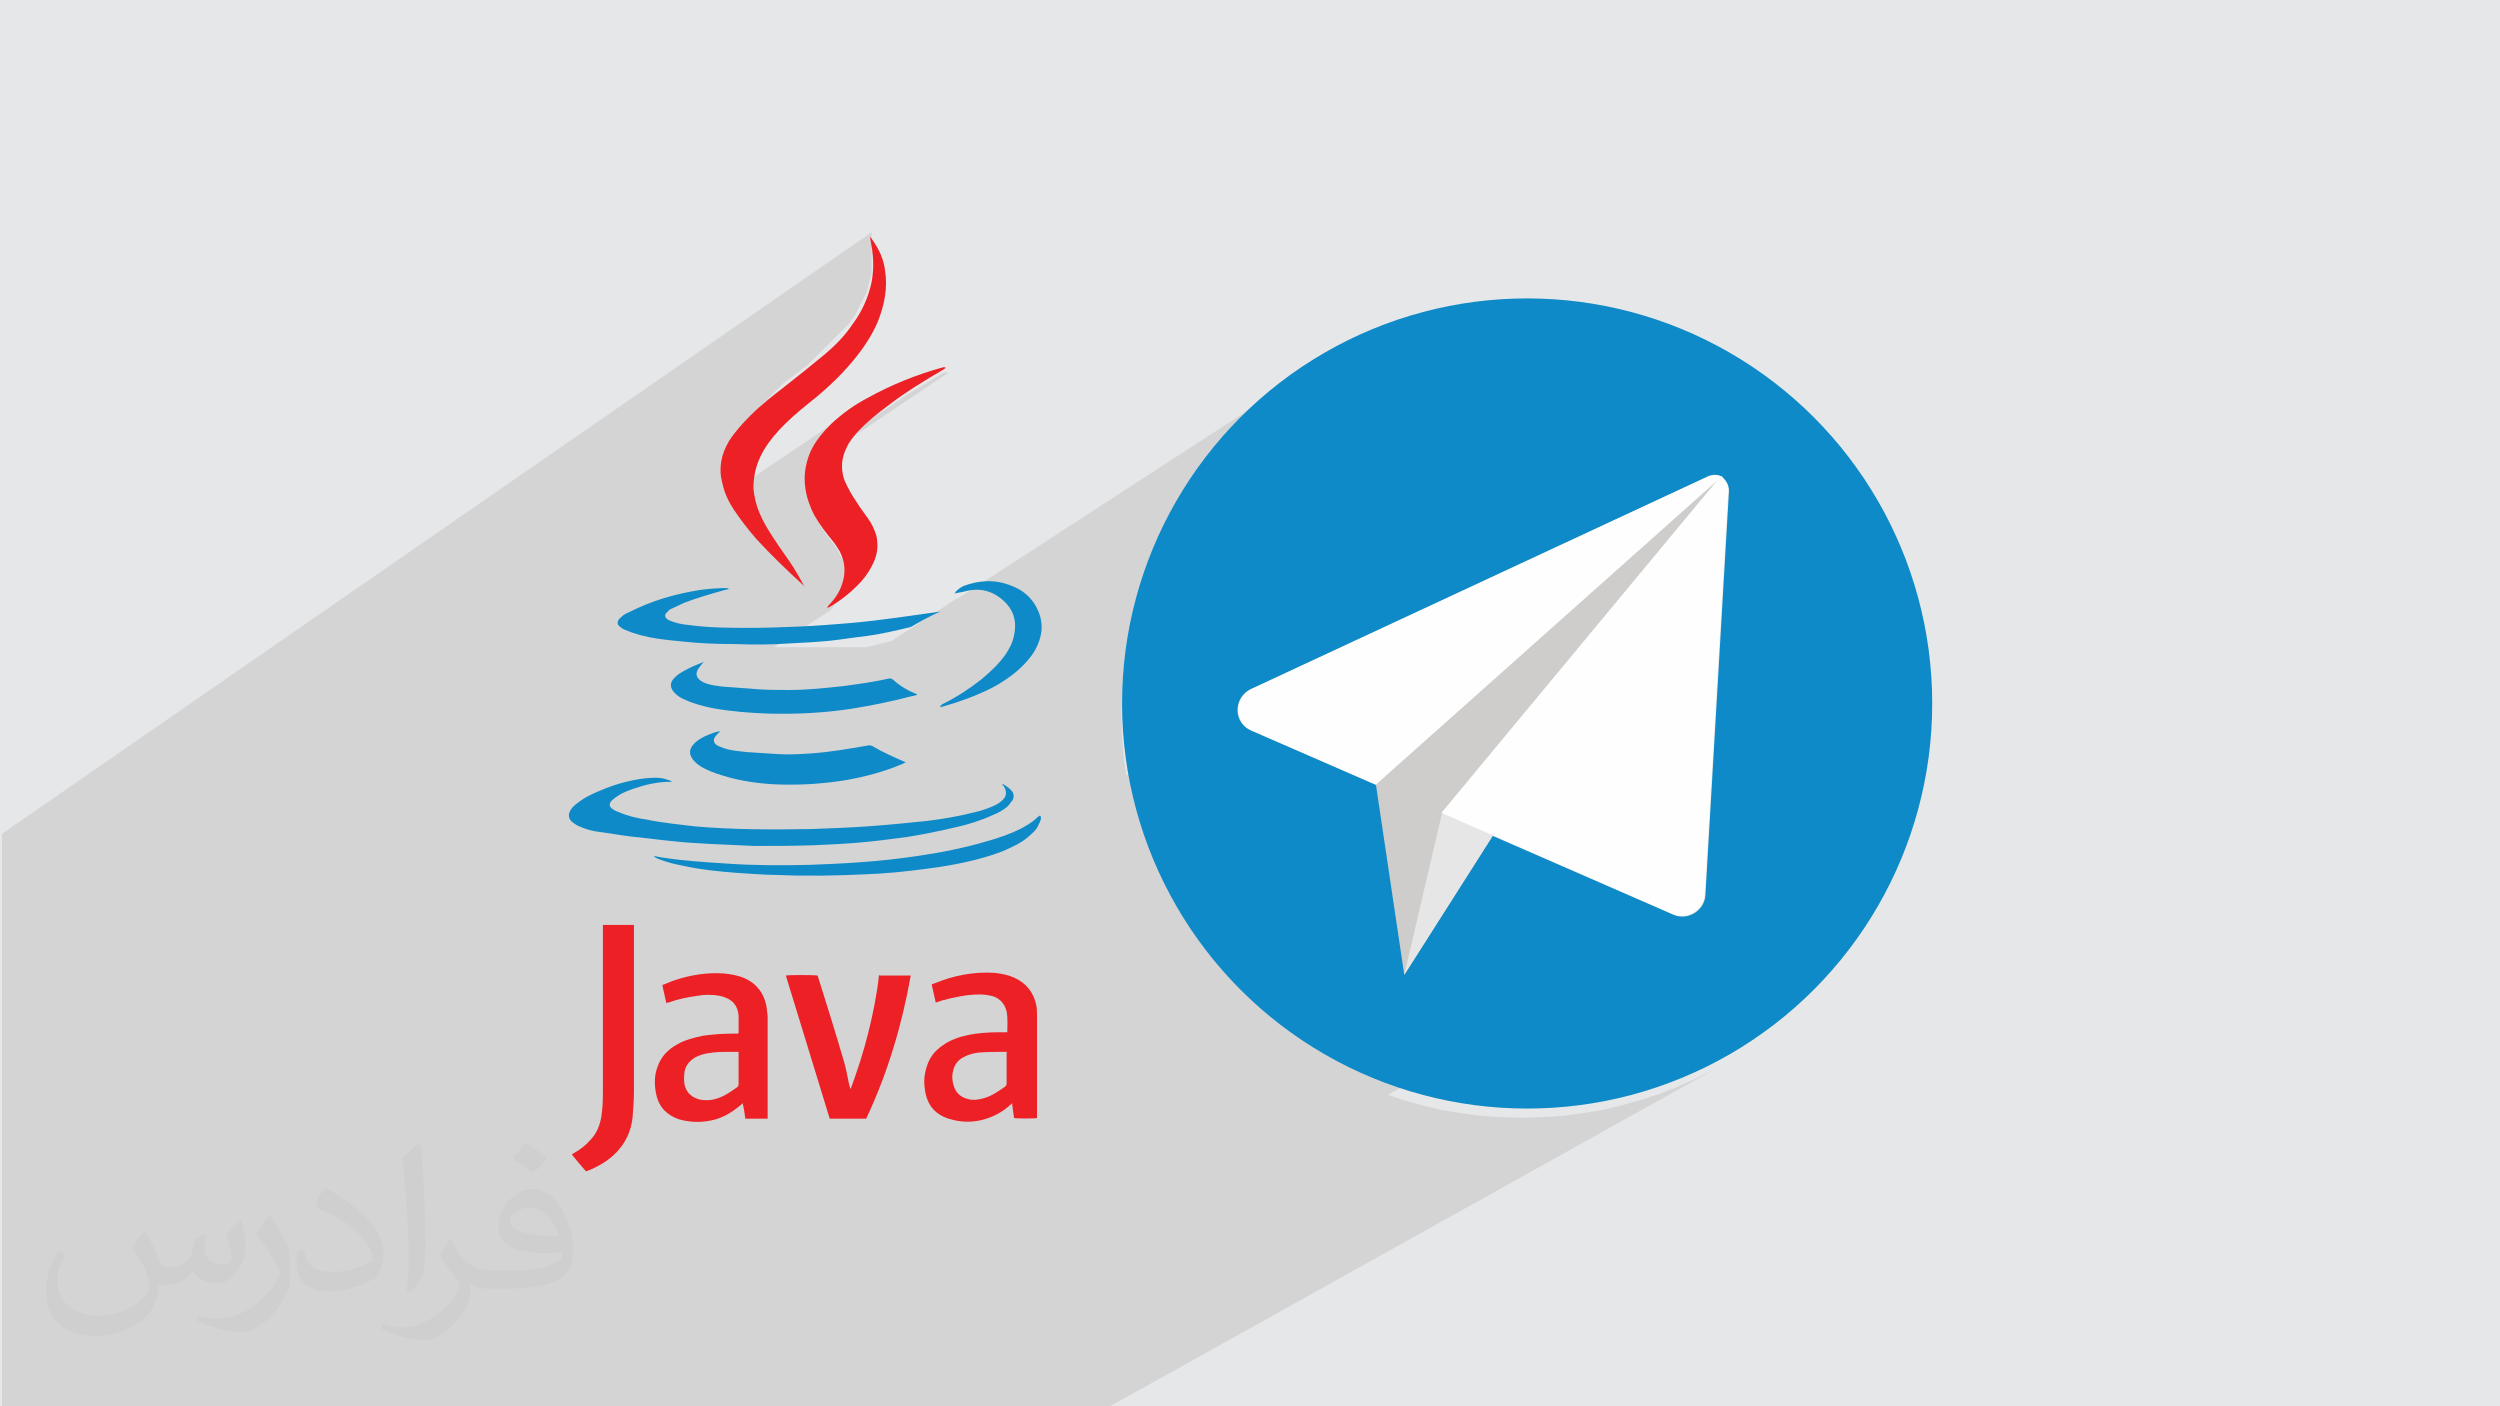
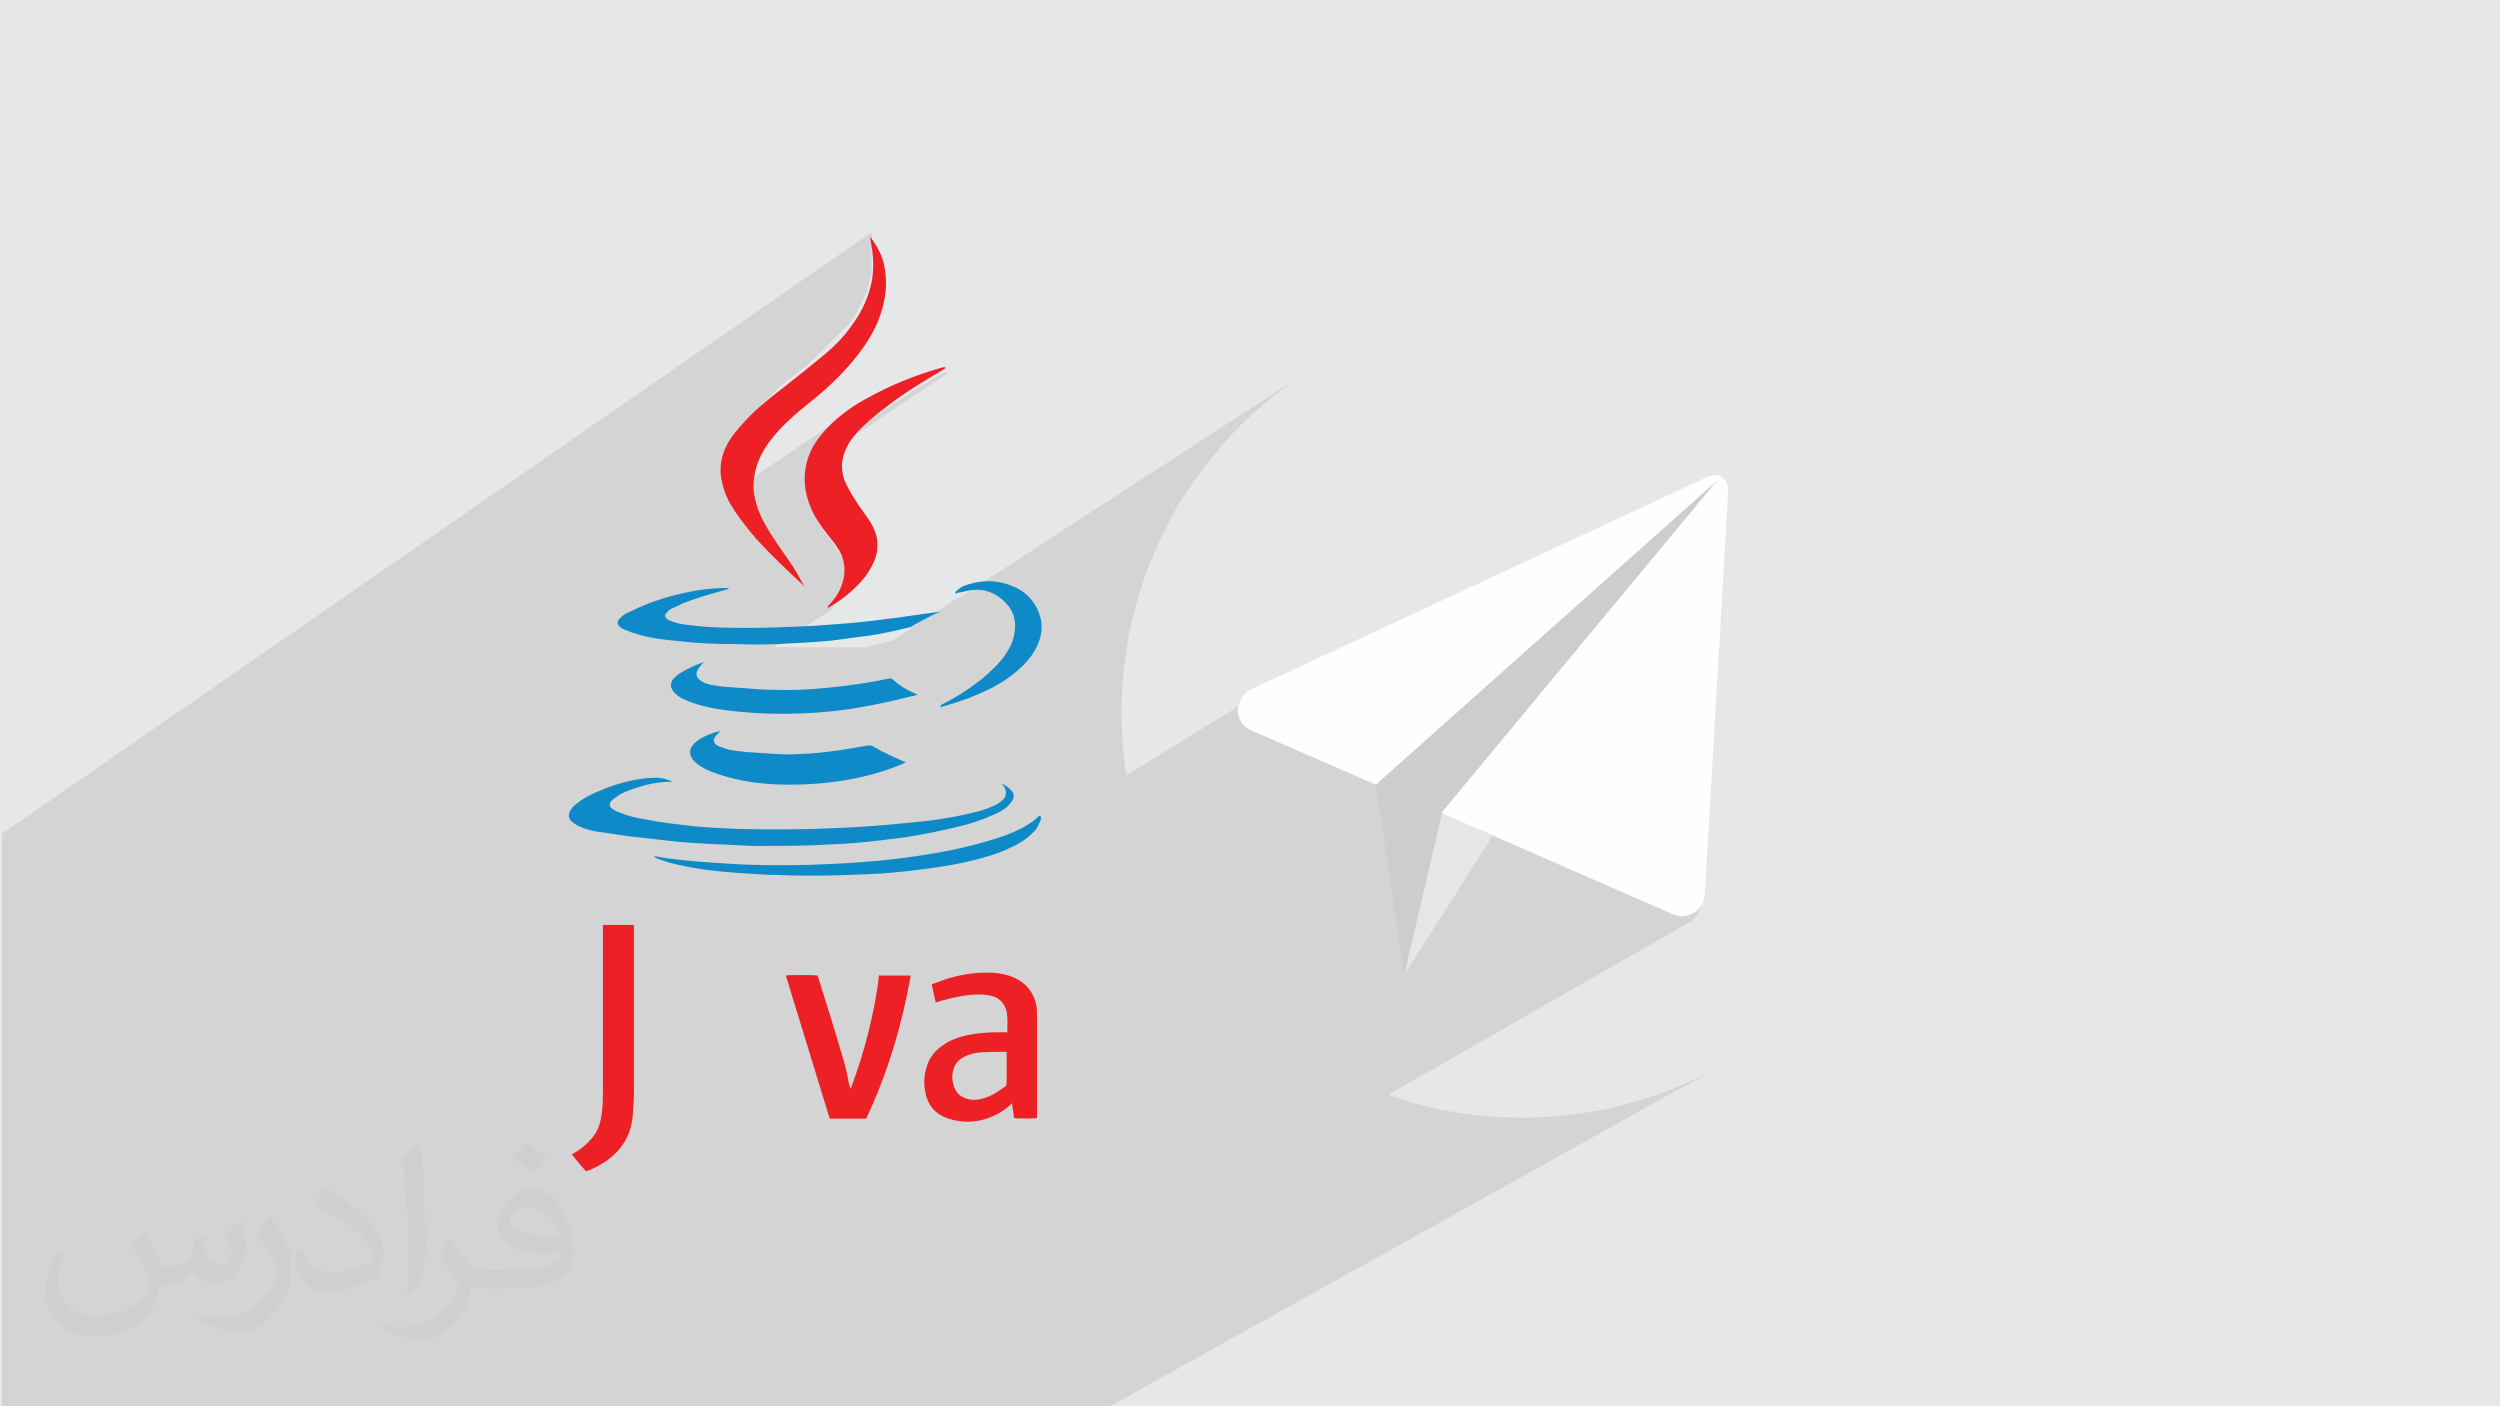
<svg xmlns="http://www.w3.org/2000/svg" xml:space="preserve" width="3.703in" height="2.083in" version="1.1" style="shape-rendering:geometricPrecision; text-rendering:geometricPrecision; image-rendering:optimizeQuality; fill-rule:evenodd; clip-rule:evenodd" viewBox="0 0 3703 2083">
  <defs>
    <style type="text/css">
   
    .fil3 {fill:#0D8AC7}
    .fil0 {fill:#E6E7E8}
    .fil8 {fill:#0D8AC7;fill-rule:nonzero}
    .fil5 {fill:#CECDCC;fill-rule:nonzero}
    .fil4 {fill:#E5E6E5;fill-rule:nonzero}
    .fil7 {fill:#EC2025;fill-rule:nonzero}
    .fil6 {fill:#FEFEFE;fill-rule:nonzero}
    .fil2 {fill:#373435;fill-opacity:0.031}
    .fil1 {fill:#373435;fill-opacity:0.102}
   
  </style>
  </defs>
  <g id="Layer_x0020_1">
    <polygon class="fil0" points="0,0 3704,0 3704,2083 0,2083 " />
    <path class="fil1" d="M306 2083l0 0 -2 0 -2 0 0 0 0 0 -2 0 -13 0 0 0 -21 0 -18 0 -6 0 0 0 -1 0 0 0 0 0 -6 0 -5 0 -6 0 -20 0 -4 0 -1 0 -4 0 0 0 -2 0 -29 0 -1 0 -2 0 -3 0 -17 0 0 0 0 0 0 0 -1 0 -1 0 0 0 -1 0 -2 0 -1 0 -40 0 -5 0 -23 0 -2 0 -5 0 -13 0 -2 0 -2 0 -7 0 0 0 -1 0 -8 0 -7 0 -5 0 0 0 -12 0 0 -3 0 -5 0 -27 0 -23 0 -13 0 -25 0 -8 0 -1 0 -18 0 -5 0 -1 0 -4 0 -6 0 -5 0 -2 0 -1 0 0 0 -2 0 0 0 -5 0 -7 0 -2 0 -17 0 -2 0 -1 0 -2 0 -2 0 -3 0 -1 0 -8 0 -25 0 -17 0 -3 0 -3 0 -28 0 0 0 -1 0 -2 0 -1 0 0 0 -1 0 0 0 -4 0 0 0 -2 0 -1 0 0 0 -1 0 -1 0 0 0 -1 0 -6 0 -8 0 -2 0 -1 0 -5 0 0 0 -1 0 -2 0 -1 0 -17 0 -2 0 -4 0 0 0 -9 0 -17 0 -14 0 0 0 -1 0 -1 0 -2 0 -15 0 -3 0 -12 0 -12 0 -1 0 -5 0 -3 0 -12 0 -20 0 -1 0 -29 0 -2 0 -17 0 -4 0 0 0 -3 0 0 0 -12 0 -7 0 -3 0 -11 0 -1 0 -6 0 -38 0 0 0 0 0 -1 0 -2 0 -5 0 -19 0 -3 0 -19 0 -52 0 -15 0 -8 0 -7 0 -15 0 -39 0 -43 0 -18 0 -2 1288 -891 0 0 0 0 0 0 0 0 0 0 0 0 0 0 0 0 0 2 0 2 0 2 0 2 0 2 0 2 0 2 0 2 0 3 0 3 0 3 0 3 0 3 0 3 0 3 0 3 0 3 0 3 0 3 0 3 0 3 0 3 0 3 -1 3 -1 4 -1 4 -1 4 -1 4 -1 4 -1 4 -2 4 -2 4 -2 4 -2 4 -2 4 -2 4 -2 4 -2 4 -2 4 -3 4 -2 3 -2 3 -3 3 -3 3 -3 3 -3 3 -3 3 -3 3 -3 3 -3 3 -3 3 -3 3 -3 3 -3 3 -3 3 -3 3 -3 3 -3 3 -3 3 -3 3 -3 3 -3 3 -3 3 -4 3 -4 3 -4 3 -4 3 -4 3 -4 3 -4 3 -4 3 -4 3 -3 3 -3 3 -3 3 -3 3 -3 3 -3 3 -3 3 -3 3 -3 3 -3 3 -3 3 -3 3 -3 3 -3 3 -3 3 -3 3 -4 4 -4 4 -4 5 -4 5 -4 5 -4 5 -4 5 -3 5 -2 4 -2 4 -2 4 -2 4 -1 4 -1 4 -1 4 -1 4 -1 4 0 4 0 4 0 4 0 4 1 4 1 4 1 4 1 5 2 5 2 5 0 1 191 -129 -3 2 -3 2 -3 2 -3 2 -3 3 -3 3 -3 3 -3 3 -3 3 -3 3 -5 5 -5 5 -4 5 -4 5 -4 5 -4 6 -3 6 -3 6 -1 3 -1 3 0 0 140 -95 5 -3 5 -3 5 -3 5 -3 5 -3 5 -3 5 -3 5 -3 5 -3 5 -3 5 -3 1 0 1 0 1 0 1 0 1 0 1 0 0 0 1 0 0 0 -204 137 -1 2 -1 3 -1 3 -1 3 -1 3 0 3 0 3 0 3 0 3 0 3 0 4 0 4 1 4 1 5 1 5 1 5 2 5 2 5 2 5 2 5 2 5 3 5 3 5 3 5 3 5 4 5 4 5 4 5 4 5 1 2 1 2 1 2 1 2 1 2 1 2 1 2 1 2 2 3 1 3 1 3 1 3 1 3 1 3 0 3 0 3 0 3 0 3 0 3 0 3 -1 3 -1 3 -1 3 -1 3 -2 4 -2 4 -2 4 -2 4 -3 4 -3 4 -3 4 -3 3 0 0 0 0 0 0 0 0 0 0 0 0 0 0 0 0 0 0 0 0 0 0 0 0 0 0 0 0 0 0 0 0 3 -2 3 -2 3 -2 -92 60 5 0 5 0 5 0 5 0 5 0 4 0 4 0 4 0 4 0 4 0 4 0 4 0 4 0 4 0 4 0 4 0 4 0 4 0 4 0 4 0 4 0 3 0 3 0 3 0 3 0 3 0 3 0 3 0 3 0 3 0 3 0 3 0 3 0 3 0 3 0 3 0 3 0 4 -1 4 -1 4 -1 4 -1 4 -1 4 -1 4 -1 4 -1 4 -1 1 0 100 -65 -1 1 -1 1 -1 1 0 0 510 -331 -24 17 -23 18 -22 19 -21 20 -20 21 -19 22 -18 23 -17 24 -16 24 -14 25 -13 26 -12 27 -11 27 -9 28 -8 28 -7 29 -5 30 -4 30 -2 30 -1 31 1 31 2 30 4 30 0 2 180 -111 4 -2 679 -316 0 0 2 -1 0 0 0 0 0 0 1 0 1 0 0 0 0 0 1 0 1 0 0 0 0 0 1 0 1 0 0 0 0 0 1 0 2 0 2 1 2 1 0 0 0 0 0 0 0 0 0 0 0 0 0 0 0 0 0 0 0 0 2 2 2 2 2 2 1 2 1 2 1 3 0 3 0 3 -35 600 -1 4 -1 4 -2 4 -2 3 -2 3 -3 3 -3 3 -3 2 -447 256 20 7 28 8 29 7 30 5 30 4 30 2 31 1 31 -1 30 -2 30 -4 30 -5 29 -7 28 -8 28 -9 27 -11 27 -12 26 -13 -922 514 -393 0 -27 0 -222 0 0 0 -172 0 -32 0 -35 0 -4 0 0 0 -44 0 -2 0 -5 0 -1 0 -26 0 0 0 -38 0 -10 0 0 0 0 0 -2 0 -25 0 -10 0 -4 0 -3 0 0 0 0 0 -4 0 -31 0 -13 0 -2 0 -10 0 0 0 0 0 -27 0 -15 0 -25 0 -7 0 -30 0 -2 0 -1 0 -23 0 -11 0 -4 0 -2 0 -8 0 -16 0 -18 0 -2 0 -6 0 -2 0 -6 0zm1096 -1539l0 0 -203 137 203 -137z" />
    <path class="fil2" d="M216 1826c7,11 12,21 16,32 3,7 5,19 21,19 5,0 11,-1 17,-5 7,-3 12,-9 14,-17l6 -21 15 -7 1 1c-2,8 -3,16 -3,21 0,18 15,24 27,24 7,0 13,-4 13,-10 0,-8 -4,-23 -8,-35 7,-7 14,-14 22,-20l1 1c4,15 6,30 6,40 0,10 -4,20 -8,27 -7,14 -20,25 -36,25 -12,0 -25,-6 -34,-17l-1 0c-9,11 -22,20 -43,20l-7 0c-1,14 -4,24 -9,33 -13,25 -50,42 -85,42 -49,0 -73,-28 -73,-66 0,-23 8,-45 19,-60l10 4c-7,14 -12,27 -12,40 0,35 29,52 62,52 31,0 68,-19 75,-42 -3,-25 -12,-36 -26,-59 4,-7 10,-15 17,-23l1 0 0 0 0 0zm564 -133c10,6 20,14 30,23 -6,8 -12,15 -21,21 -10,-8 -20,-15 -30,-22 7,-8 14,-15 20,-22l0 0 0 0zm5 96c-17,0 -30,11 -30,19 0,17 33,23 73,23 -5,-20 -22,-42 -43,-42zm-37 93c22,0 41,-1 55,-4 16,-4 30,-12 30,-18 0,-2 0,-3 -1,-5 -9,1 -19,1 -29,1 -29,0 -52,-7 -61,-23 -2,-5 -4,-10 -4,-16 0,-16 7,-32 19,-42 10,-9 21,-14 33,-14 20,0 37,16 48,42 6,14 11,30 11,51 0,14 -4,25 -12,34 -16,15 -45,21 -90,21l-20 0 0 0 -5 0c-11,0 -19,-2 -25,-7l-1 0c0,3 1,5 1,7 0,10 -3,23 -10,33 -20,30 -42,43 -60,43 -19,0 -42,-7 -63,-17l4 -7c7,3 16,5 29,5 34,0 78,-33 84,-64 -1,-3 -4,-6 -7,-10 -10,-12 -16,-22 -22,-32 5,-10 10,-18 14,-25l2 0c14,29 28,46 57,46l5 0 0 0 21 0 0 0 0 0zm-146 31c2,-14 3,-29 3,-43l0 -21c0,-39 -5,-96 -9,-133 7,-8 17,-17 25,-23l2 1c5,47 7,101 7,151 0,13 -1,26 -2,35 -1,12 -8,21 -22,35l-3 -1 0 0 0 0zm-151 -62c1,18 10,33 41,33 20,0 36,-5 55,-14 3,-1 5,-3 5,-5 0,-12 -9,-27 -24,-41 -14,-13 -34,-25 -52,-32 -6,-3 -8,-5 -8,-8 0,-5 7,-16 13,-24l2 0c20,11 43,27 60,44 15,16 25,33 25,51 0,13 -4,26 -11,38 -22,11 -46,20 -70,20 -29,0 -48,-14 -48,-45 0,-3 0,-9 1,-16l10 0 0 0 0 0zm-52 -52l18 29c7,11 13,22 13,41l0 24c0,19 -12,39 -32,60 -15,14 -29,20 -42,20 -19,0 -40,-6 -65,-17l3 -7c8,2 17,4 28,4 36,0 72,-26 89,-58 2,-4 3,-7 3,-9 0,-4 -2,-8 -4,-11 -9,-17 -19,-33 -30,-47 6,-9 12,-18 18,-27l1 0z" />
    <g id="_2694542926640">
      <g>
-         <circle class="fil3" cx="2262" cy="1042" r="600" />
        <g>
          <path class="fil4" d="M2552 707c-6,-4 -14,-5 -21,-2l-679 316c-12,6 -19,18 -19,31 0,13 8,25 20,30l626 273c21,9 45,-6 47,-28l35 -600c0,-7 -3,-14 -9,-19l0 0z" />
          <polygon class="fil5" points="2038,1162 2080,1444 2550,705 " />
          <path class="fil6" d="M2532 705l-679 316c-12,6 -19,18 -19,31 0,13 8,25 20,30l184 80 512 -456c-6,-3 -12,-3 -18,0l0 0z" />
          <polygon class="fil4" points="2136,1204 2080,1444 2550,705 2136,1205 " />
          <path class="fil6" d="M2552 707c-1,-1 -2,-1 -3,-2l-414 499 343 150c21,9 45,-6 47,-28l35 -600c0,-7 -3,-14 -9,-19l0 0z" />
        </g>
      </g>
      <g>
        <g>
          <path class="fil7" d="M1492 1530c0,-11 1,-21 -1,-32 -3,-11 -9,-18 -19,-22 -7,-2 -14,-3 -21,-3 -19,0 -37,4 -56,9 -3,1 -6,2 -9,3 -2,-9 -4,-18 -6,-27 1,0 2,-1 3,-1 29,-12 59,-18 90,-16 10,1 20,3 29,7 18,8 29,22 33,41 1,5 1,11 1,16 0,49 0,99 0,148 0,1 0,2 0,3 -3,1 -29,1 -34,0 -1,-7 -2,-14 -3,-22 -1,1 -2,2 -3,3 -10,9 -22,16 -35,20 -18,6 -37,6 -56,0 -21,-7 -32,-21 -35,-43 -2,-12 -1,-23 3,-35 4,-13 12,-23 24,-31 11,-8 24,-12 37,-15 15,-3 30,-4 46,-4 5,0 9,0 14,0l0 0 0 0zm0 28l0 0c-1,0 -1,0 -2,0 -13,0 -27,0 -40,1 -8,1 -16,3 -23,7 -8,4 -13,11 -15,19 -2,7 -2,14 0,21 3,12 10,19 22,22 7,2 15,1 22,-1 12,-3 22,-10 32,-17 2,-1 3,-3 3,-5 0,-13 0,-27 0,-40 0,-2 0,-4 0,-6l0 0 0 0z" />
-           <path class="fil7" d="M1138 1657c-11,0 -23,0 -34,0 -1,-7 -2,-15 -4,-23 -1,1 -2,2 -3,3 -11,9 -23,17 -37,21 -18,5 -36,5 -54,0 -18,-6 -30,-18 -34,-37 -3,-14 -3,-28 2,-41 5,-15 16,-26 29,-33 12,-7 25,-10 39,-13 15,-2 29,-3 44,-3 2,0 5,0 7,0 0,0 1,-1 1,-1 0,-9 0,-18 0,-26 -2,-20 -15,-26 -28,-29 -11,-2 -22,-2 -33,0 -15,2 -29,5 -43,10 -1,0 -2,0 -3,1 -2,-9 -4,-18 -6,-27 6,-2 12,-5 18,-7 24,-8 49,-12 74,-10 10,1 21,3 30,7 18,8 28,22 32,40 1,5 1,10 2,16 0,50 0,99 0,149 0,1 0,2 0,3l0 0 0 0zm-44 -99l0 0c-5,0 -9,0 -14,0 -10,0 -20,0 -31,2 -7,1 -13,3 -19,6 -8,5 -14,11 -16,21 -1,7 -1,14 0,20 3,12 11,19 24,22 7,1 14,1 21,-1 12,-3 22,-10 32,-17 2,-1 3,-3 3,-5 0,-14 0,-29 0,-43 0,-1 0,-2 0,-4l0 0 0 0z" />
          <path class="fil7" d="M1303 1445c16,0 31,0 46,0 -13,73 -34,144 -66,212 -18,0 -36,0 -54,0 -22,-71 -43,-141 -65,-212 3,-1 42,-1 47,0 0,1 1,2 1,3 13,41 26,83 38,124 3,10 5,21 7,31 1,3 1,6 3,10 10,-27 19,-55 26,-83 7,-28 13,-57 16,-86l0 0 0 0z" />
          <path class="fil7" d="M893 1370c16,0 31,0 46,0 0,1 0,2 0,4 0,9 0,17 0,25 0,72 0,145 0,217 0,13 -1,26 -2,39 -3,27 -16,48 -38,64 -10,7 -22,13 -31,16 -7,-8 -14,-16 -21,-25 1,-1 2,-1 3,-2 9,-5 17,-11 24,-19 10,-10 15,-23 17,-37 2,-13 2,-26 2,-39 0,-79 0,-158 0,-237 0,-2 0,-3 0,-6l0 0 0 0z" />
        </g>
        <g>
          <path class="fil7" d="M1192 869c-1,-1 -2,-1 -2,-2 -24,-22 -48,-45 -70,-69 -12,-14 -23,-28 -33,-43 -8,-12 -14,-25 -17,-39 -6,-22 -2,-43 10,-63 9,-14 20,-26 32,-38 16,-16 33,-29 51,-43 19,-15 38,-30 56,-45 17,-14 32,-29 44,-47 14,-19 23,-39 28,-62 3,-16 3,-32 1,-47 -1,-6 -2,-12 -3,-18 0,-1 0,-1 0,-2 1,1 2,2 3,4 10,14 17,29 19,46 4,26 -1,51 -11,76 -9,21 -22,40 -37,58 -20,24 -42,44 -66,63 -15,12 -30,25 -43,39 -11,12 -21,25 -28,40 -7,15 -10,30 -10,46 1,13 4,25 9,37 6,14 14,27 22,39 9,14 19,27 28,41 5,8 10,17 15,26 0,1 1,2 2,4l0 0 0 0z" />
          <path class="fil7" d="M1402 544c-1,1 -3,2 -4,3 -29,17 -57,34 -83,54 -16,12 -31,24 -45,39 -6,7 -12,14 -16,23 -8,16 -9,32 -3,49 5,11 11,22 18,32 5,8 11,16 16,23 6,8 10,17 13,26 3,14 2,27 -4,40 -5,11 -11,20 -19,29 -14,15 -30,28 -48,38 0,0 -1,0 -2,0 1,-1 2,-2 2,-3 9,-9 16,-19 20,-31 6,-17 5,-33 -3,-49 -3,-5 -6,-10 -10,-15 -10,-12 -20,-25 -28,-39 -6,-12 -11,-25 -13,-39 -3,-19 0,-37 7,-54 7,-16 19,-30 31,-42 16,-15 34,-28 53,-38 36,-20 73,-35 113,-46 1,0 2,0 3,0 0,0 0,0 0,1l0 0 0 0z" />
          <path class="fil8" d="M1392 1048c1,-3 3,-5 6,-6 20,-10 38,-22 56,-36 13,-11 25,-22 35,-36 6,-9 11,-18 13,-29 5,-23 -2,-41 -20,-55 -13,-10 -27,-14 -43,-12 -7,1 -13,3 -20,4 -1,0 -3,1 -5,1 1,-1 1,-2 2,-3 3,-3 7,-6 11,-8 24,-9 48,-10 72,0 16,6 29,17 37,33 9,18 9,36 1,54 -5,12 -13,22 -22,31 -13,13 -29,24 -46,33 -24,12 -49,21 -74,28 -1,0 -1,0 -2,0l0 0 0 0zm150 162c0,3 -1,7 -3,10 -2,6 -6,11 -11,15 -9,9 -19,15 -30,20 -18,9 -36,14 -55,19 -24,6 -48,10 -72,13 -30,4 -60,7 -89,8 -43,2 -86,3 -130,1 -20,0 -39,-2 -59,-3 -28,-2 -56,-5 -83,-11 -11,-2 -22,-5 -33,-9 -3,-1 -5,-2 -8,-4 0,0 0,0 0,-1 4,1 7,1 11,2 32,5 63,7 95,9 41,3 83,3 124,2 26,-1 51,-2 77,-4 28,-2 55,-5 82,-9 35,-5 70,-12 104,-22 18,-5 35,-11 51,-19 7,-4 14,-8 20,-13 2,-2 4,-4 7,-6l0 0 0 0zm-57 -49c5,3 10,6 14,11 3,4 3,9 1,13 -2,3 -5,6 -7,9 -7,6 -14,10 -22,13 -17,8 -36,14 -54,18 -25,6 -50,11 -75,15 -23,3 -46,6 -69,8 -23,2 -45,3 -68,4 -30,1 -59,1 -89,1 -22,-1 -43,-2 -65,-3 -18,-1 -36,-2 -54,-4 -21,-2 -42,-5 -63,-7 -16,-2 -32,-5 -48,-7 -9,-1 -19,-4 -28,-8 -3,-1 -7,-4 -10,-6 -6,-5 -7,-11 -3,-18 3,-5 7,-8 11,-11 10,-8 21,-13 33,-18 21,-9 42,-15 65,-18 11,-1 22,-2 32,1 3,1 5,2 9,3 -1,1 -1,1 -2,1 -19,0 -36,4 -54,10 -8,3 -17,6 -24,11 -3,2 -6,4 -9,7 -4,4 -4,9 1,12 2,2 5,3 7,4 14,6 29,10 44,12 24,5 47,7 71,10 57,5 115,5 172,4 28,-1 56,-2 84,-4 29,-2 59,-5 88,-8 24,-3 48,-7 71,-13 9,-2 18,-5 27,-9 5,-2 10,-5 14,-9 3,-3 5,-6 5,-10 0,-4 -1,-7 -3,-10 0,-1 -1,-1 -2,-2 0,0 0,0 0,-1l0 0 0 0zm-419 -77c-2,2 -3,3 -4,4 -7,7 -6,13 2,17 5,2 10,4 14,5 9,2 19,3 28,4 16,1 32,2 47,3 16,1 32,0 48,-1 29,-2 57,-7 86,-12 2,0 3,0 5,1 15,9 31,16 47,23 1,0 1,1 3,1 -2,1 -3,1 -4,2 -28,12 -58,20 -88,25 -32,5 -63,7 -96,6 -29,-1 -58,-5 -86,-14 -10,-3 -20,-7 -29,-12 -3,-2 -6,-4 -9,-7 -2,-2 -4,-4 -5,-6 -4,-6 -4,-13 1,-19 3,-4 6,-6 10,-9 8,-5 20,-10 30,-12l0 0 0 0zm-23 -104c-1,1 -2,2 -3,3 -2,3 -4,5 -6,8 -4,7 -3,13 5,18 3,2 6,3 9,4 7,2 14,3 22,4 14,1 27,2 41,3 19,2 39,2 58,2 28,0 55,-3 82,-6 22,-3 44,-6 66,-11 2,0 4,0 6,2 10,9 20,15 32,20 1,0 2,1 4,2 -3,1 -6,2 -8,2 -30,8 -60,14 -91,19 -40,6 -80,8 -121,7 -28,-1 -55,-3 -83,-8 -14,-3 -27,-6 -40,-12 -5,-2 -11,-5 -15,-9 -9,-8 -10,-17 -1,-25 3,-3 7,-6 11,-8 10,-6 20,-10 30,-14 0,0 1,0 2,0l0 0zm39 -108c-2,0 -3,1 -5,1 -22,6 -43,12 -64,20 -6,3 -13,6 -19,9 -3,1 -5,4 -7,6 -3,3 -2,6 1,9 3,2 6,3 9,4 8,3 16,4 25,5 30,4 60,4 90,4 24,0 49,-1 73,-2 24,-1 49,-3 73,-5 24,-2 47,-5 70,-8 21,-3 42,-6 64,-9 -1,1 -1,1 -2,1 -13,6 -26,13 -38,20 -1,1 -2,1 -4,2 -21,5 -42,10 -64,13 -18,2 -36,5 -54,7 -20,2 -40,3 -60,4 -27,2 -54,2 -81,1 -27,0 -53,-1 -80,-4 -21,-2 -42,-4 -63,-10 -7,-2 -13,-4 -20,-7 -3,-1 -6,-3 -8,-5 -4,-3 -4,-7 -1,-11 3,-3 6,-6 10,-8 6,-3 13,-6 19,-9 29,-13 59,-21 90,-26 14,-2 28,-3 42,-3 0,0 0,0 0,1l0 0z" />
        </g>
      </g>
    </g>
  </g>
</svg>